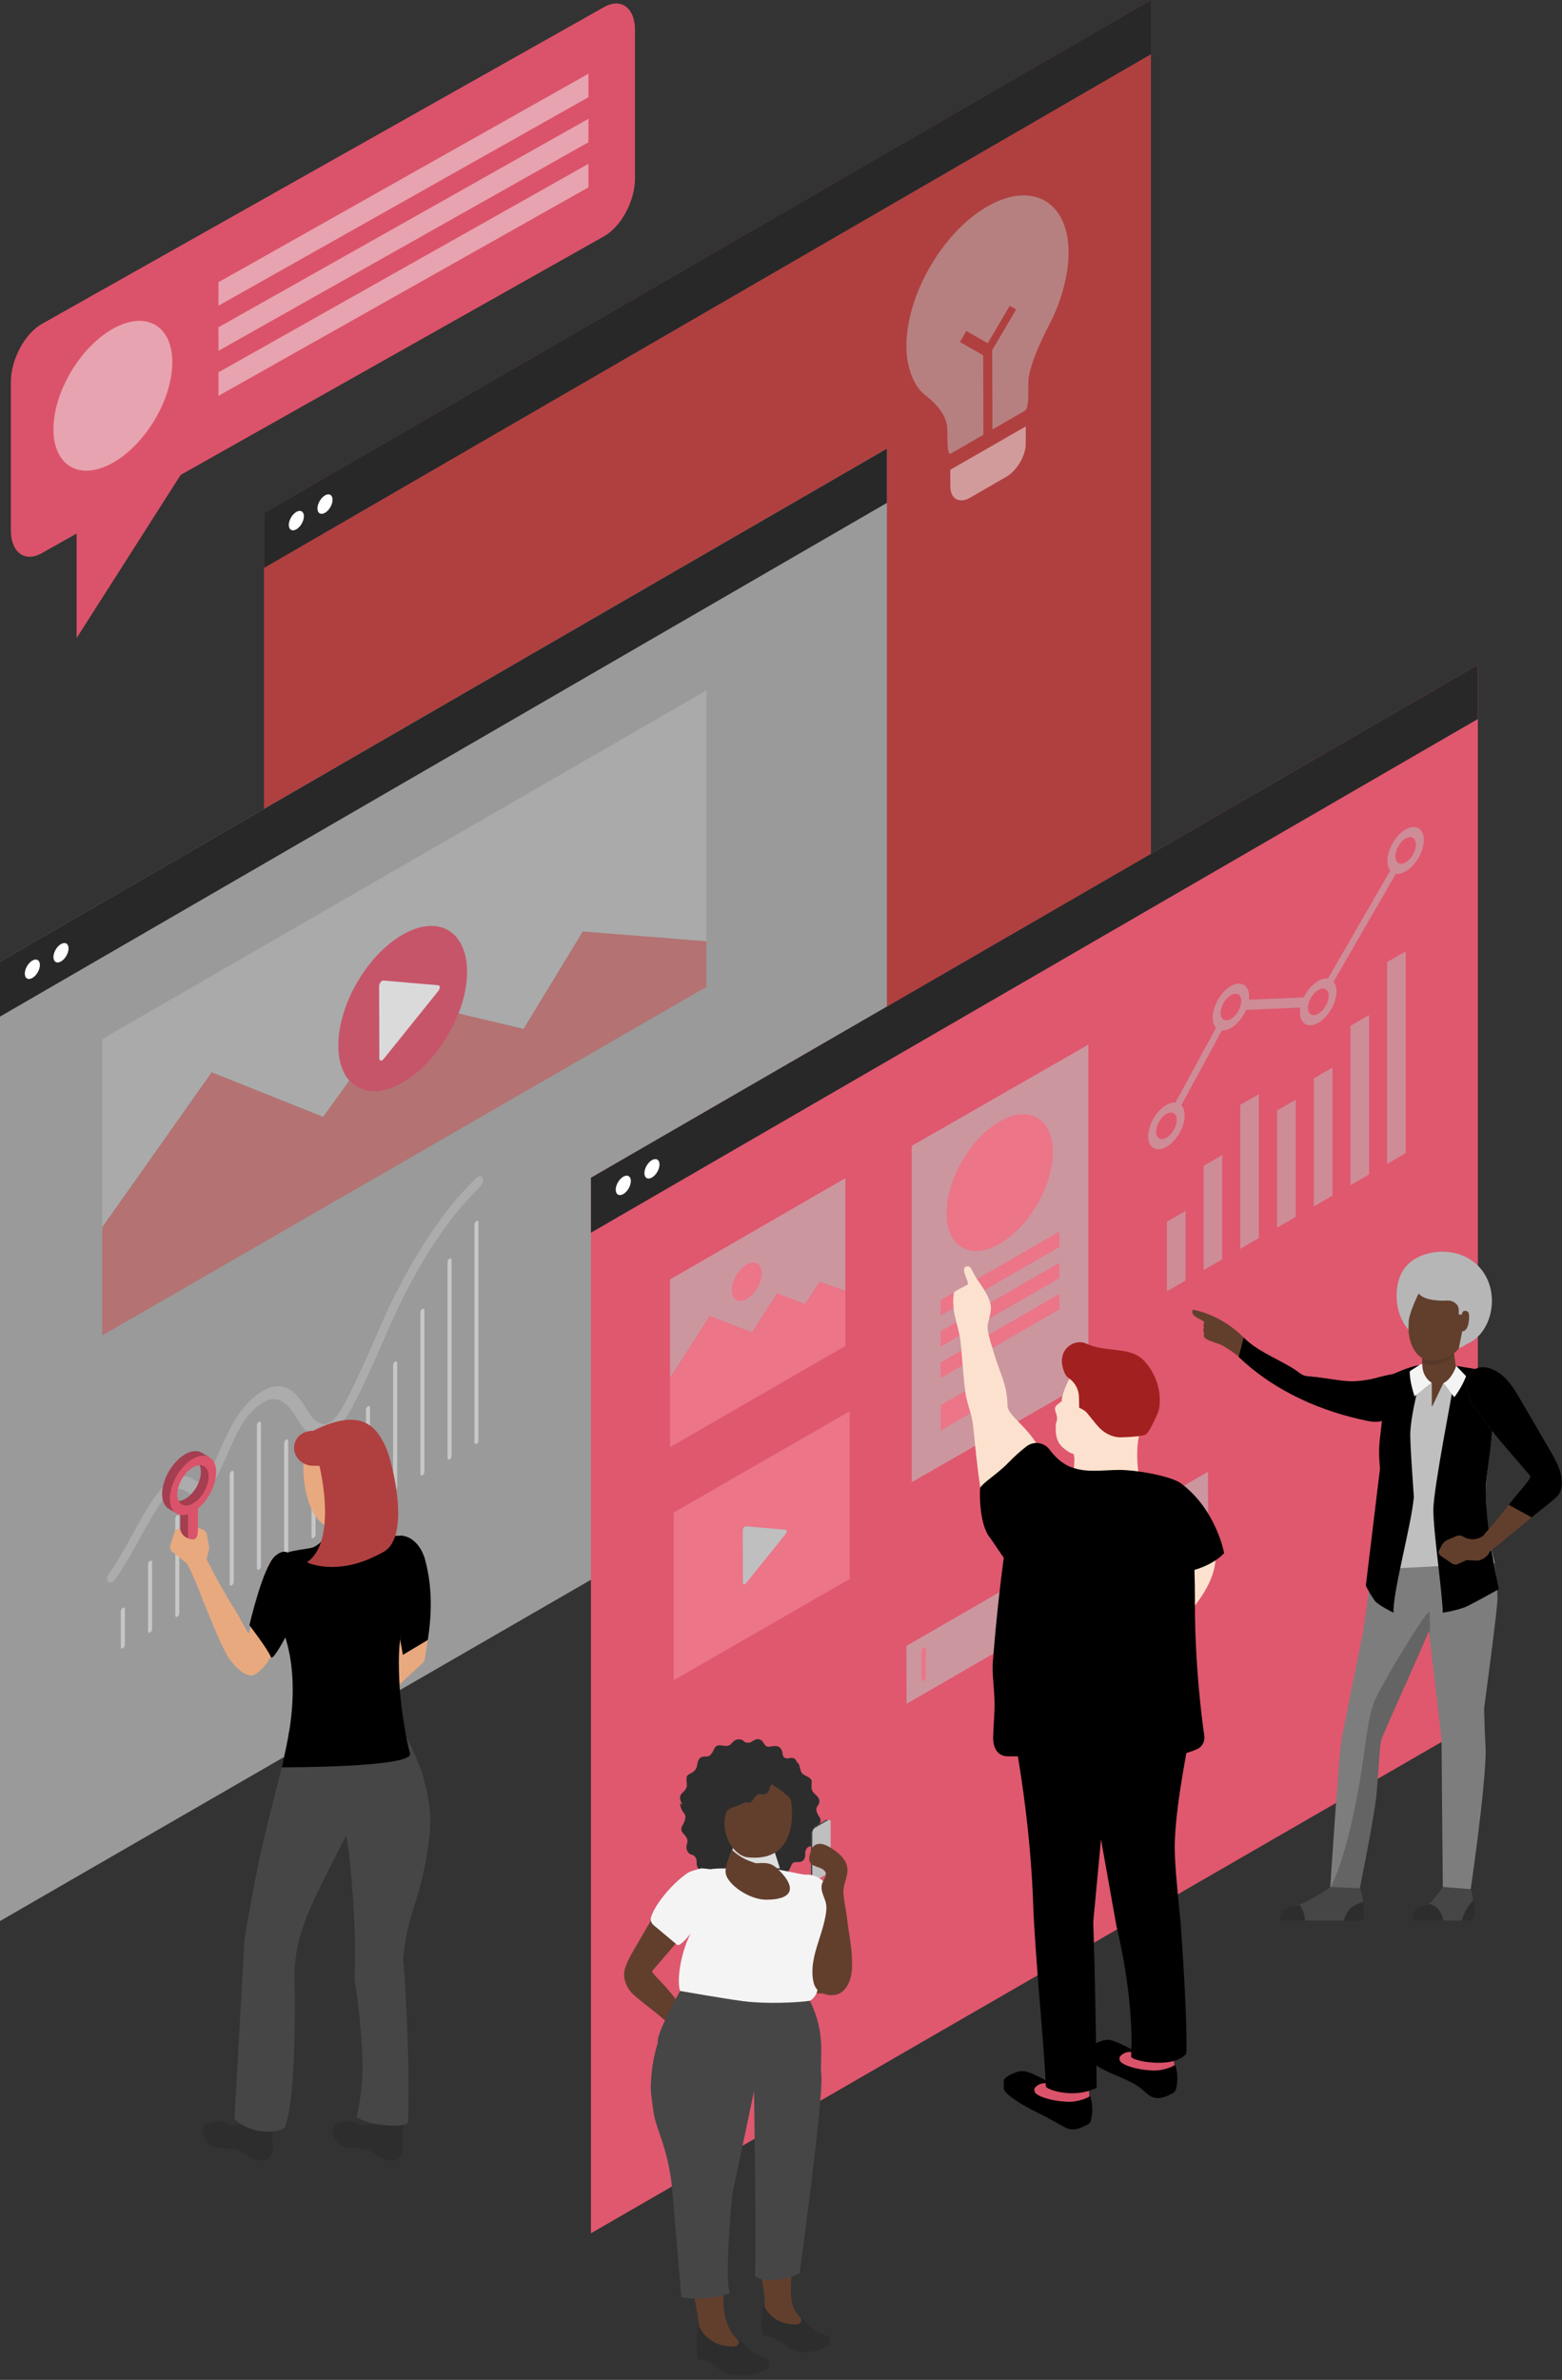
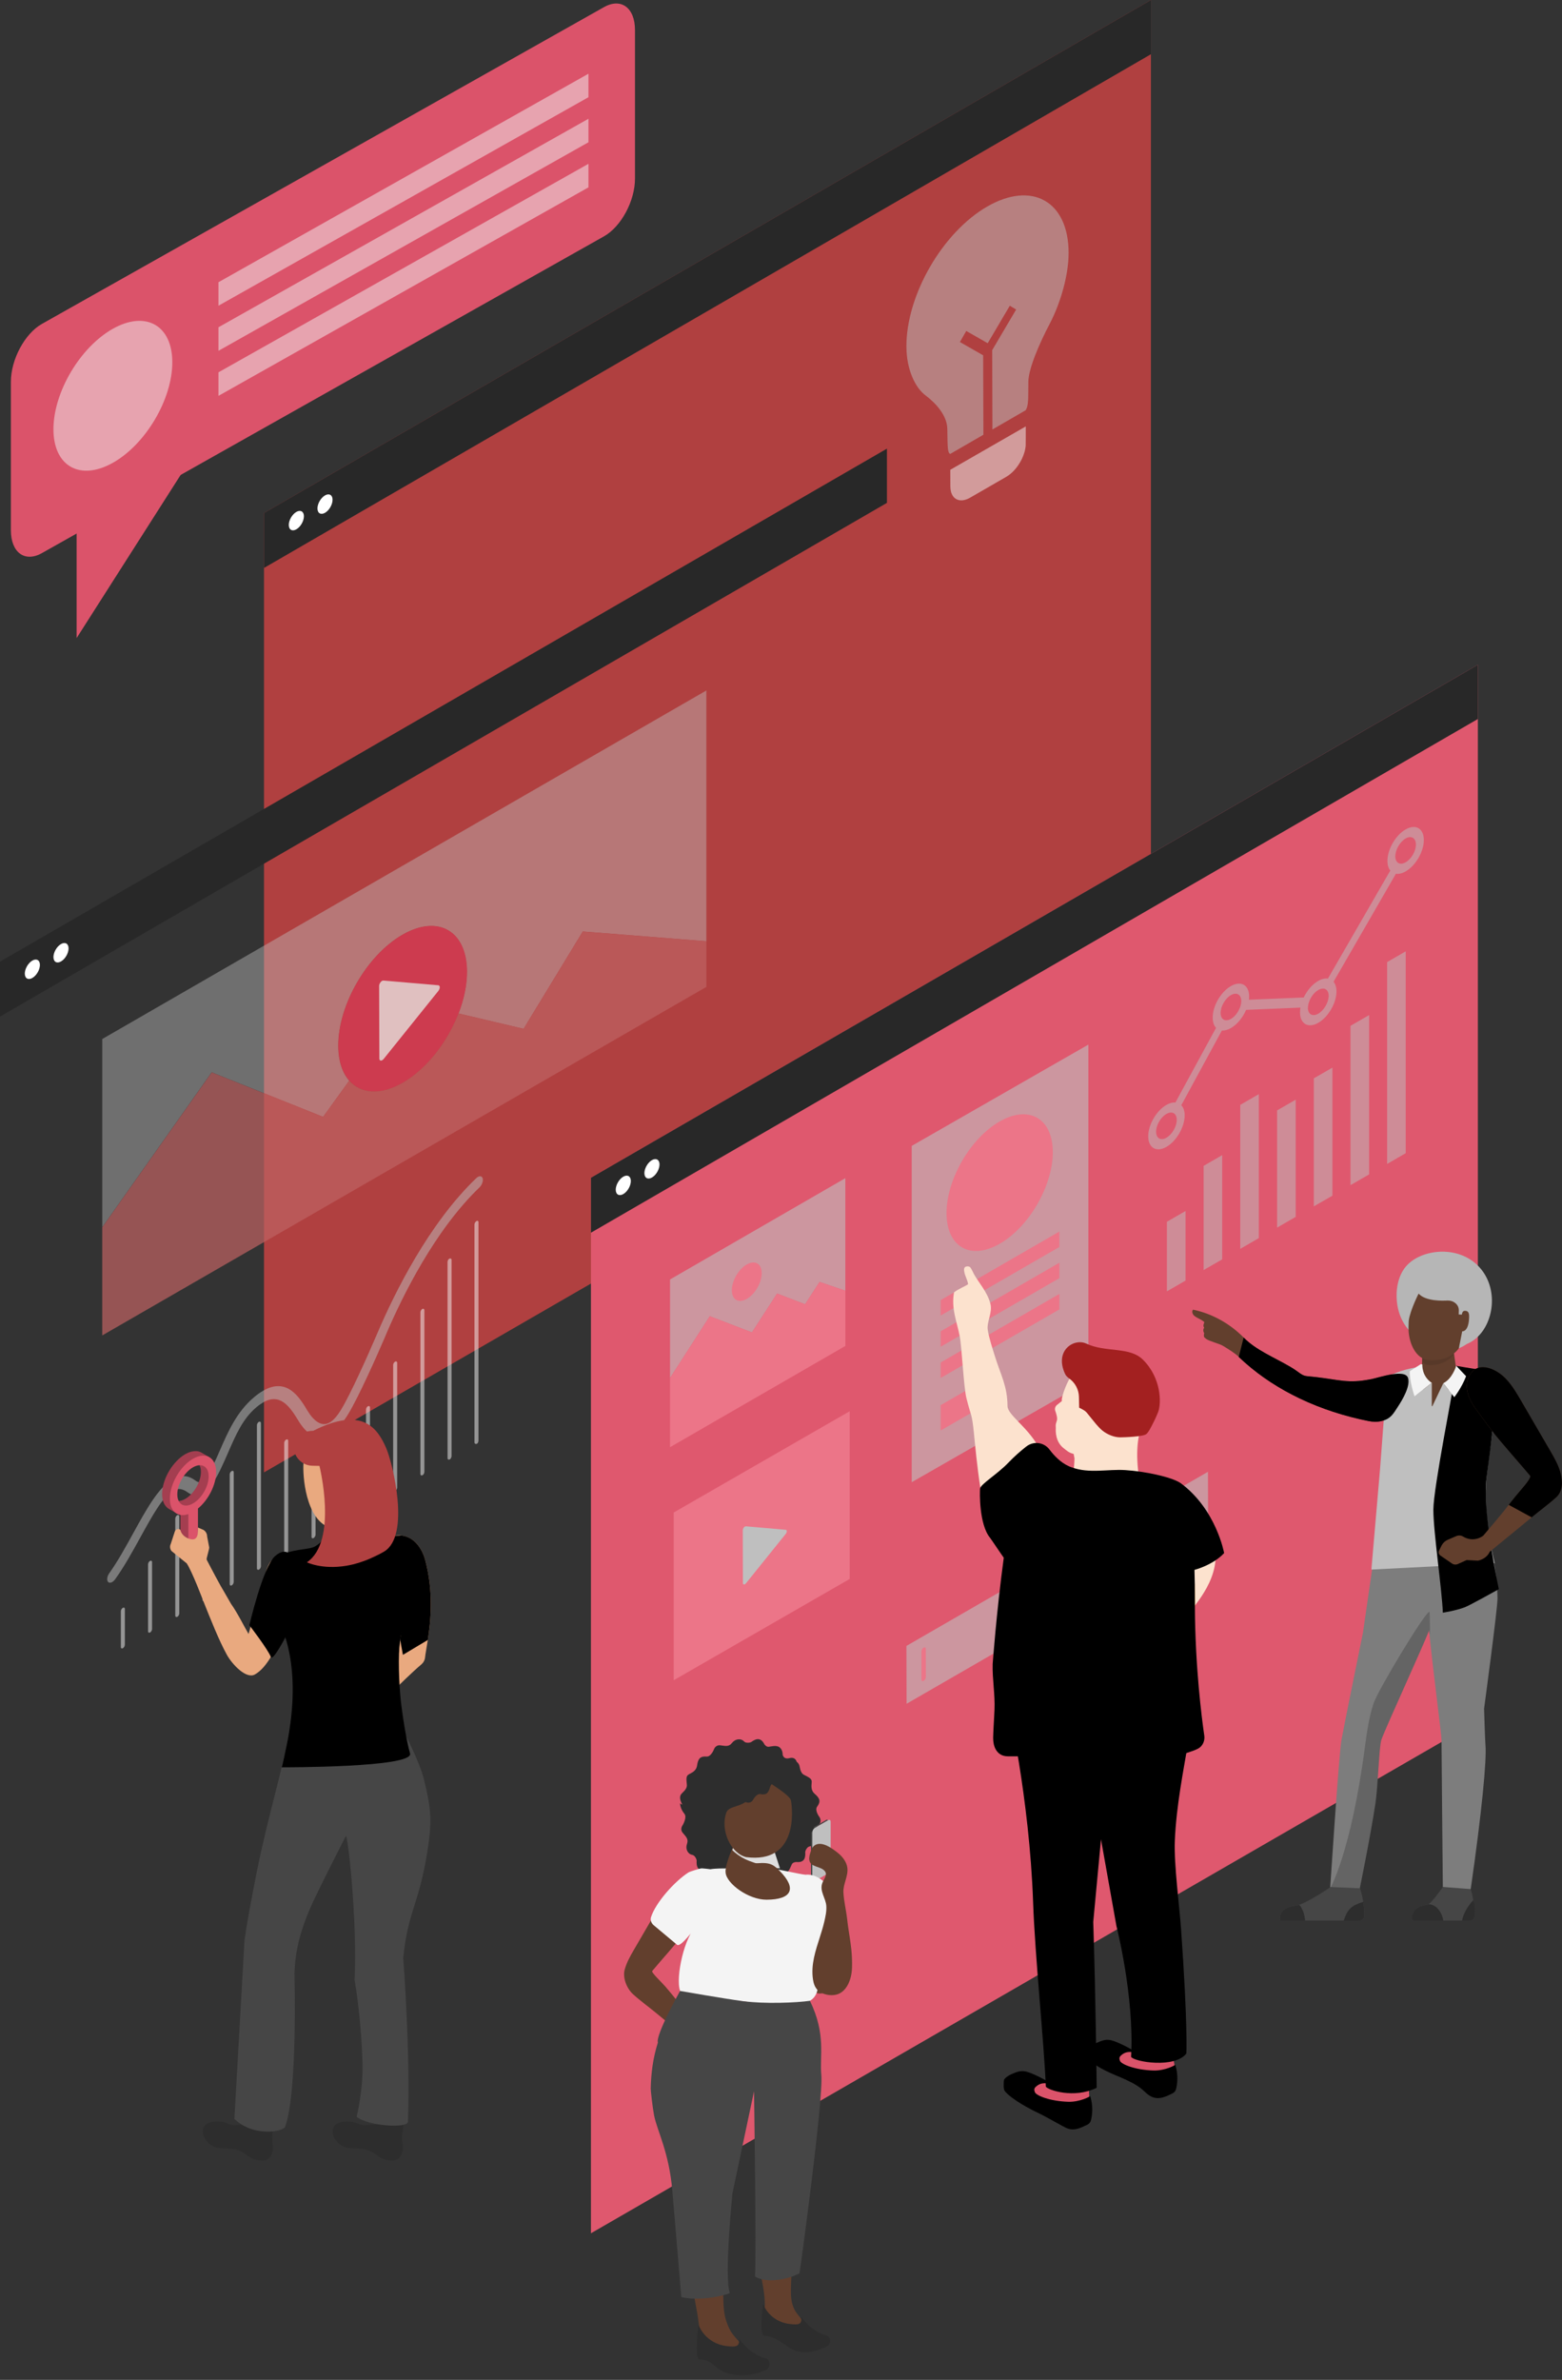
<svg xmlns="http://www.w3.org/2000/svg" version="1.1" id="Layer_1" x="0px" y="0px" viewBox="0 0 347.19 528.81" style="enable-background:new 0 0 347.19 528.81;" xml:space="preserve">
  <rect x="0" y="0" width="347.19" height="528.81" fill="#333333" stroke="none" />
  <style type="text/css">
	.st0{fill:#DB536A;}
	.st1{opacity:0.5;fill:#F4F4F4;enable-background:new    ;}
	.st2{fill:#B04040;}
	.st3{fill:#282828;}
	.st4{fill:#FFFFFF;}
	.st5{opacity:0.51;}
	.st6{fill:#F4F4F4;}
	.st7{fill:#BFBFBF;}
	.st8{fill:#9A9A9A;}
	.st9{opacity:0.71;}
	.st10{opacity:0.6;}
	.st11{fill:#D93954;}
	.st12{fill:#BE6161;}
	.st13{fill:#DF586E;}
	.st14{opacity:0.6;fill:#BFBFBF;enable-background:new    ;}
	.st15{fill:#EC7588;}
	.st16{fill:#623F2D;}
	.st17{fill:#464646;}
	.st18{fill:#2D2D2D;}
	.st19{fill:#7D7D7D;}
	.st20{opacity:0.2;enable-background:new    ;}
	.st21{fill:#B6B6B6;}
	.st22{opacity:0.1;enable-background:new    ;}
	.st23{fill:#A43E50;}
	.st24{fill:#DEDEDE;}
	.st25{fill:#E9A97F;}
	.st26{fill:#FCE2CE;}
	.st27{fill:#EB8C00;}
	.st28{fill:#A32020;}
</style>
  <g id="XMLID_799_">
    <path id="XMLID_810_" class="st0" d="M134.24,52.52L9.32,122.9c-3.81,2.15-6.9-0.13-6.9-5.09V84.84c0-4.96,3.09-10.73,6.9-12.87   L134.24,1.59c3.81-2.15,6.9,0.13,6.9,5.09v32.98C141.16,44.61,138.07,50.37,134.24,52.52z" />
    <g id="XMLID_805_">
      <polygon id="XMLID_809_" class="st1" points="130.8,21.6 48.56,67.93 48.56,62.71 130.8,16.38   " />
      <polygon id="XMLID_808_" class="st1" points="130.8,31.61 48.56,77.95 48.56,72.72 130.8,26.39   " />
      <polygon id="XMLID_807_" class="st1" points="130.8,41.63 48.56,87.96 48.56,82.73 130.8,36.4   " />
      <path id="XMLID_806_" class="st1" d="M11.88,95.38c0-8.23,5.92-18.23,13.21-22.33s13.21-0.78,13.21,7.45s-5.92,18.23-13.21,22.33    C17.8,106.94,11.88,103.61,11.88,95.38z" />
    </g>
    <polygon id="XMLID_803_" class="st0" points="17.03,113.21 17.03,141.78 45.47,97.19  " />
  </g>
  <g>
    <g>
      <g>
        <g>
          <polygon class="st2" points="58.68,113.99 58.68,327.17 255.82,213.34 255.82,0     " />
        </g>
      </g>
      <g>
        <polygon class="st3" points="58.68,113.99 255.82,0 255.82,12.05 58.68,126.2    " />
        <g>
          <path class="st4" d="M65.87,113.75c0.92-0.53,1.68-0.1,1.68,0.96c0,1.07-0.74,2.36-1.67,2.9s-1.68,0.11-1.69-0.96      C64.19,115.59,64.94,114.29,65.87,113.75z" />
        </g>
        <path class="st4" d="M72.24,110.08c0.92-0.53,1.68-0.1,1.68,0.96c0,1.07-0.74,2.36-1.67,2.9s-1.68,0.11-1.69-0.96     C70.56,111.92,71.31,110.61,72.24,110.08z" />
      </g>
    </g>
    <g class="st5">
      <path class="st6" d="M211.22,104.39l0.02,3.72c0,0.21,0.02,0.43,0.04,0.62c0.05,0.36,0.12,0.68,0.25,0.96    c0.14,0.37,0.36,0.69,0.62,0.93c0.8,0.73,2.05,0.78,3.45-0.02l8.08-4.66c1.41-0.82,2.65-2.31,3.45-3.95    c0.25-0.53,0.46-1.09,0.62-1.64c0.11-0.41,0.18-0.82,0.23-1.23C228,99,228,96.81,228,94.75L211.22,104.39z" />
      <path class="st7" d="M219.44,45.89c-9.96,5.75-18,19.68-17.97,31.1c0.02,5.05,1.9,9.11,4.25,10.87c2.33,1.74,4.77,4.47,4.84,7.37    c0.09,3.45-0.05,5.32,0.64,5.64l7.38-4.27l-0.05-17.65L213.36,76l1.41-2.46l4.77,2.72l4.91-8.33l1.41,0.85l-5.32,9.02l0.05,17.63    l7.38-4.27c0.71-1.12,0.55-2.83,0.6-6.37c0.07-2.97,2.46-8.49,4.79-12.92c2.31-4.43,4.18-10.66,4.16-15.73    C237.5,44.75,229.41,40.15,219.44,45.89z" />
    </g>
  </g>
  <g>
    <g>
      <g>
        <g>
-           <polygon class="st8" points="0,213.68 0,426.86 197.14,313.04 197.14,99.69     " />
-         </g>
+           </g>
      </g>
      <g>
        <polygon class="st3" points="0,213.68 197.14,99.69 197.14,111.74 0,225.89    " />
        <g>
          <path class="st4" d="M7.19,213.44c0.92-0.53,1.68-0.1,1.68,0.96c0,1.07-0.74,2.36-1.67,2.9s-1.68,0.11-1.69-0.96      C5.51,215.28,6.26,213.98,7.19,213.44z" />
        </g>
        <path class="st4" d="M13.56,209.77c0.92-0.53,1.68-0.1,1.68,0.96c0,1.07-0.74,2.36-1.67,2.9s-1.68,0.11-1.69-0.96     C11.88,211.61,12.63,210.3,13.56,209.77z" />
      </g>
      <g class="st9">
        <g class="st10">
          <path class="st7" d="M157.01,153.42v55.73l-27.47-2.17l-13.16,21.63l-14.48-3.42c1.21-3.12,1.89-6.32,1.88-9.31      c-0.02-9.07-6.45-12.73-14.35-8.17c-7.9,4.57-14.28,15.62-14.25,24.68c0.01,3.38,0.91,6.01,2.44,7.74l-5.8,8.05l-24.77-9.91      l-24.33,34.44v24.03l134.28-77.45L22.73,296.73v-65.86L157.01,153.42z" />
        </g>
        <path class="st11" d="M89.46,207.71c7.9-4.55,14.31-0.89,14.35,8.17c0.01,2.99-0.68,6.19-1.88,9.31     c-2.46,6.34-7.07,12.32-12.36,15.37c-4.95,2.86-9.33,2.48-11.91-0.44c-1.53-1.73-2.42-4.37-2.44-7.74     C75.17,223.31,81.56,212.26,89.46,207.71z" />
        <g>
          <path class="st12" d="M47.06,238.27l24.77,9.91l5.8-8.05c2.58,2.92,6.96,3.3,11.91,0.44c5.3-3.06,9.91-9.03,12.36-15.37      l14.48,3.42l13.16-21.63l27.47,2.17v10.13L22.73,296.73V272.7L47.06,238.27z" />
        </g>
        <g>
          <path class="st6" d="M84.91,217.96c0.11-0.06,0.21-0.09,0.32-0.08l12.2,1.05c0.42,0.04,0.42,0.73,0,1.26L85.28,235.3      c-0.11,0.13-0.21,0.22-0.32,0.28c-0.33,0.19-0.64,0.06-0.64-0.36l-0.05-16.17C84.28,218.63,84.58,218.15,84.91,217.96z" />
        </g>
      </g>
    </g>
    <g class="st5">
      <path class="st7" d="M107.27,261.79c-0.16-0.45-0.59-0.54-1.06-0.27c-0.12,0.07-0.24,0.16-0.35,0.27    c-10.61,10.16-18.18,25.58-21.9,34.26c-0.09,0.21-0.17,0.41-0.26,0.61c-0.07,0.17-0.15,0.34-0.23,0.53    c-1.7,3.98-5.55,12.57-7.59,15.93c-0.91,1.51-1.76,2.48-2.59,2.96c-0.14,0.08-0.29,0.15-0.43,0.21c-1.5,0.56-3.09-0.45-4.57-2.92    c-1.72-2.85-4.47-7.42-9.81-4.34c-0.64,0.37-1.33,0.85-2.05,1.47c-3.83,3.24-5.75,7.63-7.6,11.88c-0.52,1.2-1.06,2.43-1.63,3.61    s-1.42,2.8-2.17,3.27c-0.56,0.32-1.23,0.01-1.68-0.33c-1.57-1.16-3.17-1.26-5.01-0.22c-3.14,1.82-5.86,6.76-8.72,11.96    c-1.7,3.08-3.45,6.27-5.33,8.9c-0.5,0.7-0.61,1.57-0.26,1.94c0.22,0.23,0.56,0.22,0.91,0.02c0.22-0.13,0.45-0.34,0.65-0.61    c2.07-2.88,3.9-6.22,5.67-9.43c2.54-4.61,4.95-8.97,7.18-10.26c1.06-0.59,2.12-0.47,3.25,0.36c1.11,0.82,2.21,0.89,3.46,0.17    c1.64-1,2.86-3.19,3.84-5.21c0.62-1.27,1.17-2.55,1.72-3.8c1.76-4.04,3.28-7.53,6.26-10.04c0.53-0.45,1.03-0.8,1.5-1.08    c3.68-2.13,5.83,0.68,7.86,4.06c1.85,3.06,3.92,4.19,6.18,3.35c0.28-0.1,0.55-0.23,0.83-0.39c1.39-0.8,2.76-2.31,4.1-4.51    c2.23-3.68,6.22-12.58,7.99-16.74c0.06-0.14,0.12-0.28,0.18-0.42c0.1-0.24,0.2-0.48,0.31-0.73c3.57-8.33,10.76-22.93,20.68-32.43    C107.15,263.26,107.47,262.35,107.27,261.79z" />
      <g>
        <g>
          <path class="st6" d="M45.45,342.42c-0.25,0.14-0.43,0.49-0.43,0.77v12.3c0,0.28,0.22,0.4,0.46,0.25      c0.24-0.14,0.43-0.49,0.43-0.77v-12.3C45.91,342.39,45.69,342.28,45.45,342.42z" />
          <path class="st6" d="M81.76,312.48c-0.24,0.14-0.41,0.49-0.41,0.77v21.27c0,0.28,0.23,0.4,0.48,0.25      c0.25-0.14,0.41-0.49,0.41-0.77v-21.27C82.23,312.45,82,312.34,81.76,312.48z" />
          <path class="st6" d="M39.37,336.69c-0.24,0.14-0.41,0.49-0.41,0.77v21.53c0,0.28,0.23,0.4,0.48,0.25      c0.25-0.14,0.41-0.49,0.41-0.77v-21.53C39.84,336.67,39.61,336.55,39.37,336.69z" />
          <path class="st6" d="M87.8,302.57c-0.25,0.14-0.41,0.49-0.41,0.77v27.68c0,0.28,0.24,0.4,0.49,0.25      c0.24-0.14,0.41-0.49,0.4-0.77v-27.68C88.28,302.55,88.04,302.43,87.8,302.57z" />
          <path class="st6" d="M75.72,322.89c-0.25,0.14-0.42,0.49-0.42,0.77v14.35c0,0.28,0.22,0.4,0.47,0.25      c0.24-0.14,0.42-0.49,0.42-0.77v-14.35C76.19,322.86,75.97,322.75,75.72,322.89z" />
          <path class="st6" d="M93.83,290.88c-0.24,0.14-0.39,0.49-0.39,0.77v35.88c0,0.28,0.25,0.4,0.5,0.25      c0.25-0.14,0.39-0.49,0.39-0.77v-35.88C94.32,290.85,94.08,290.73,93.83,290.88z" />
          <path class="st6" d="M69.68,332.02c-0.24,0.14-0.43,0.49-0.43,0.77v8.71c0,0.28,0.21,0.4,0.46,0.25      c0.25-0.14,0.43-0.49,0.43-0.77v-8.71C70.14,332,69.93,331.88,69.68,332.02z" />
          <path class="st6" d="M99.86,279.69c-0.25,0.14-0.38,0.48-0.38,0.77v43.56c0,0.28,0.26,0.4,0.51,0.25      c0.24-0.14,0.38-0.49,0.38-0.77v-43.56C100.37,279.66,100.11,279.55,99.86,279.69z" />
          <path class="st6" d="M63.58,319.89c-0.24,0.14-0.41,0.49-0.41,0.77v24.35c0,0.28,0.24,0.4,0.48,0.25      c0.25-0.14,0.41-0.49,0.41-0.77v-24.35C64.06,319.86,63.83,319.75,63.58,319.89z" />
          <path class="st6" d="M57.51,315.95c-0.25,0.14-0.4,0.49-0.4,0.77v31.78c0,0.28,0.24,0.4,0.49,0.25c0.24-0.14,0.4-0.49,0.4-0.77      v-31.77C58,315.93,57.75,315.81,57.51,315.95z" />
          <path class="st6" d="M51.47,326.88c-0.24,0.14-0.41,0.49-0.41,0.77V352c0,0.28,0.24,0.4,0.48,0.25      c0.25-0.14,0.41-0.49,0.41-0.77v-24.35C51.95,326.85,51.72,326.74,51.47,326.88z" />
          <path class="st6" d="M27.29,357.27c-0.24,0.14-0.43,0.48-0.43,0.77v7.94c0,0.28,0.21,0.4,0.46,0.25      c0.25-0.14,0.43-0.49,0.43-0.77v-7.94C27.75,357.24,27.54,357.13,27.29,357.27z" />
          <path class="st6" d="M33.33,346.85c-0.25,0.14-0.42,0.48-0.42,0.77v14.86c0,0.28,0.22,0.4,0.47,0.25      c0.24-0.14,0.42-0.49,0.42-0.77v-14.85C33.8,346.82,33.58,346.71,33.33,346.85z" />
          <path class="st6" d="M105.9,271.33c-0.24,0.14-0.45,0.49-0.44,0.77v48.43c0,0.28,0.34,0.4,0.58,0.25      c0.25-0.14,0.31-0.49,0.31-0.77v-48.43C106.35,271.3,106.15,271.18,105.9,271.33z" />
        </g>
      </g>
    </g>
  </g>
  <g>
    <g>
      <g>
        <g>
          <polygon class="st13" points="328.49,147.71 131.35,261.7 131.35,496.24 328.49,382.41     " />
        </g>
      </g>
      <g>
        <polygon class="st3" points="131.35,261.7 328.49,147.71 328.49,159.76 131.35,273.91    " />
        <g>
          <path class="st4" d="M138.54,261.46c0.92-0.53,1.68-0.1,1.68,0.96c0,1.07-0.74,2.36-1.67,2.9c-0.93,0.54-1.68,0.11-1.69-0.96      C136.86,263.3,137.61,262,138.54,261.46z" />
        </g>
        <path class="st4" d="M144.91,257.78c0.92-0.53,1.68-0.1,1.68,0.96c0,1.07-0.74,2.36-1.67,2.9c-0.93,0.54-1.68,0.11-1.69-0.96     C143.23,259.62,143.98,258.32,144.91,257.78z" />
      </g>
    </g>
    <g>
      <g>
        <polygon class="st14" points="148.93,284.3 187.9,261.79 187.9,286.81 182.17,284.85 178.95,289.82 172.73,287.43 167.14,296.07      157.77,292.47 148.93,306.21    " />
        <g>
          <path class="st15" d="M165.97,280.98c1.84-1.06,3.33-0.21,3.34,1.9c0.01,2.11-1.47,4.67-3.31,5.73      c-1.83,1.06-3.32,0.21-3.33-1.9C162.66,284.6,164.14,282.03,165.97,280.98z" />
        </g>
        <g>
          <polygon class="st15" points="157.77,292.47 167.14,296.07 172.73,287.43 178.95,289.82 182.17,284.85 187.9,286.81       187.9,299.07 148.93,321.57 148.93,306.21     " />
        </g>
      </g>
      <g>
        <polygon class="st15" points="149.75,336.08 188.86,313.58 188.86,350.85 149.75,373.35    " />
        <g>
          <path class="st7" d="M165.56,339.21c0.08-0.04,0.16-0.07,0.23-0.06l8.86,0.77c0.31,0.02,0.31,0.53,0,0.91l-8.83,10.97      c-0.08,0.09-0.15,0.16-0.23,0.21c-0.24,0.14-0.46,0.04-0.46-0.26l-0.03-11.74C165.11,339.7,165.32,339.35,165.56,339.21z" />
        </g>
      </g>
      <g>
        <polygon class="st14" points="202.65,254.62 241.92,232.11 241.92,306.85 202.65,329.35    " />
        <g>
          <g>
            <polygon class="st15" points="218.74,306.67 218.74,312.3 209.08,317.86 209.08,312.23      " />
          </g>
          <g>
            <polygon class="st15" points="235.47,280.58 235.47,284.01 209.08,299.25 209.08,295.82      " />
          </g>
          <g>
            <polygon class="st15" points="235.47,287.51 235.47,290.95 209.08,306.19 209.08,302.75      " />
          </g>
          <g>
            <polygon class="st15" points="235.47,273.65 235.47,277.08 209.08,292.32 209.08,288.89      " />
          </g>
          <g>
            <path class="st15" d="M222.16,249.21c6.52-3.76,11.82-0.74,11.85,6.76c0.02,7.49-5.25,16.62-11.77,20.38       c-6.52,3.77-11.83,0.74-11.85-6.75C210.36,262.11,215.64,252.98,222.16,249.21z" />
          </g>
        </g>
      </g>
    </g>
    <g class="st5">
      <g>
        <polygon class="st7" points="312.45,211.39 312.45,256.24 308.32,258.63 308.32,213.78    " />
      </g>
      <path class="st7" d="M312.42,184.31c-2.23,1.29-4.04,4.42-4.03,7c0,0.91,0.23,1.65,0.64,2.12l-13.87,24.02    c-0.62-0.12-1.38,0.07-2.17,0.52c-1.31,0.76-2.48,2.14-3.2,3.67l-12.19,0.5c0.03-0.24,0.05-0.48,0.05-0.72    c-0.01-2.56-1.83-3.6-4.07-2.3c-2.23,1.29-4.04,4.42-4.03,6.98c0,1.02,0.27,1.79,0.75,2.28l-9.03,16.59    c-0.59-0.04-1.28,0.12-2.02,0.55c-2.23,1.29-4.04,4.42-4.03,6.98c0.01,2.58,1.83,3.61,4.06,2.33c2.24-1.29,4.05-4.43,4.04-7.01    c0-0.98-0.27-1.75-0.75-2.24l9.03-16.61c0.6,0.05,1.28-0.12,2.01-0.54c1.41-0.81,2.65-2.37,3.37-4.04l12.07-0.5    c-0.05,0.35-0.09,0.73-0.09,1.07c0.01,2.56,1.83,3.6,4.07,2.3c2.23-1.29,4.04-4.42,4.03-6.98c0-0.93-0.24-1.64-0.64-2.14    l13.85-23.99c0.63,0.09,1.38-0.07,2.18-0.53c2.23-1.29,4.04-4.42,4.03-6.98C316.47,184.06,314.65,183.02,312.42,184.31z     M259.27,252.8c-1.26,0.73-2.29,0.14-2.3-1.33c0-1.45,1.02-3.22,2.28-3.95c0.28-0.16,0.54-0.26,0.79-0.29    c0.57-0.09,1.04,0.12,1.3,0.61c0.14,0.26,0.22,0.58,0.22,0.98C261.57,250.29,260.53,252.07,259.27,252.8z M275.35,224.45    c-0.41,0.82-1.04,1.55-1.75,1.96c-0.27,0.15-0.52,0.25-0.76,0.27c-0.57,0.11-1.04-0.11-1.31-0.59c-0.14-0.26-0.22-0.6-0.22-1.02    c0-1.45,1.02-3.22,2.28-3.95c1.2-0.69,2.18-0.21,2.3,1.07l0.02,0.23C275.9,223.08,275.7,223.79,275.35,224.45z M293.02,225.24    c-1.26,0.73-2.31,0.15-2.31-1.3l0.02-0.12c0.01-0.73,0.3-1.55,0.74-2.26c0.41-0.67,0.95-1.24,1.55-1.58    c0.3-0.17,0.6-0.27,0.89-0.31c0.55-0.07,1,0.21,1.24,0.7c0.11,0.24,0.18,0.55,0.18,0.92    C295.31,222.74,294.29,224.51,293.02,225.24z M312.44,191.6c-0.32,0.18-0.62,0.28-0.88,0.31c-0.55,0.05-1.01-0.2-1.24-0.72    c-0.11-0.24-0.18-0.55-0.18-0.9c0-1.45,1.02-3.24,2.28-3.97c1.26-0.73,2.29-0.12,2.3,1.33    C314.73,189.1,313.71,190.87,312.44,191.6z" />
      <g>
        <polygon class="st7" points="271.66,256.67 271.66,279.83 267.53,282.21 267.53,259.06    " />
        <polygon class="st7" points="296.16,237.23 296.16,265.68 292.02,268.06 292.02,239.61    " />
        <g>
          <polygon class="st7" points="304.32,225.55 304.32,260.95 300.18,263.34 300.18,227.94     " />
        </g>
        <g>
          <polygon class="st7" points="288,244.35 288,270.39 283.86,272.78 283.86,246.74     " />
        </g>
        <polygon class="st7" points="263.51,269.09 263.51,284.55 259.37,286.94 259.37,271.48    " />
        <polygon class="st7" points="279.8,243.12 279.8,275.11 275.67,277.5 275.67,245.51    " />
      </g>
    </g>
    <g>
      <polygon class="st14" points="201.47,365.73 268.5,327.03 268.54,339.88 201.51,378.58   " />
      <path class="st15" d="M266.23,337.68l-1.43-0.82c0.77-1.82,0.63-3.59-0.43-4.19c-0.6-0.34-1.39-0.23-2.19,0.22    c-0.79,0.46-1.58,1.26-2.18,2.3c-1.21,2.09-1.2,4.33,0.01,5.02c0.6,0.34,1.4,0.23,2.19-0.22c0.58-0.34,1.17-0.86,1.67-1.53    c0.37,0.2,1.38,0.78,1.43,0.81c0.13,0.07,0.29,0.05,0.46-0.05c0.17-0.1,0.33-0.27,0.46-0.49    C266.49,338.3,266.49,337.83,266.23,337.68z M263.71,337.3c-0.41,0.72-0.96,1.27-1.51,1.59c-0.55,0.32-1.09,0.39-1.51,0.15    c-0.83-0.48-0.84-2.02-0.01-3.46c0.41-0.72,0.96-1.28,1.51-1.59c0.55-0.32,1.09-0.39,1.51-0.15    C264.54,334.32,264.54,335.86,263.71,337.3z" />
      <path class="st15" d="M205.78,366.39c0-0.31-0.21-0.43-0.48-0.28c-0.27,0.15-0.49,0.53-0.49,0.83v6.26c0,0.31,0.24,0.43,0.51,0.27    c0.27-0.15,0.48-0.52,0.48-0.83L205.78,366.39z" />
    </g>
  </g>
  <g>
    <path class="st16" d="M302.76,306.78c-4.11,0.51-6.26-0.47-12.3-1c-1.17-0.1-1.7-0.93-3.64-2.06c-3.94-2.29-7.63-3.72-10.39-6.52   c-3.03-3.07-7.01-5.32-11.25-6.19c-0.37,0.4-0.1,1.09,0.34,1.42c0.58,0.45,1.3,0.68,1.89,1.11c0.46,0.33,0.23,0.25,0.13,0.7   c-0.08,0.35-0.08,0.47,0.12,0.79c-0.27,0.3-0.25,0.85,0,1.17c0.04,0.05-0.14,0.38-0.04,0.81c0.03,0.14,0.24,0.3,0.35,0.39   c0.48,0.43,1.31,0.63,1.91,0.87c0.68,0.27,1.4,0.43,2.03,0.82c1.14,0.71,2.47,1.49,3.45,2.42c3.51,3.36,7.52,6.14,11.83,8.37   c0.55,0.29,1.1,0.56,1.66,0.83c4.87,2.33,10.09,4,15.38,5.05c0.94,0.19,1.91,0.22,2.84,0c2.1-0.48,2.68-1.7,3.64-3.16   c1.2-1.83,2.78-4.61,2.29-6.38c-0.59-2.18-6.51-0.11-8.17,0.22C304.13,306.58,303.44,306.69,302.76,306.78z" />
    <g>
      <g>
        <path class="st0" d="M337.17,342.29" />
        <g>
          <g>
            <path class="st17" d="M320.71,419.3c0,0-2.66,3.82-3.4,3.92c-4.37,0.55-3.36,3.54-3.36,3.54s0.84,0,4.94,0       c3.17,0,5.27,0.01,7.92,0c0.51,0,0.94-0.5,0.95-1.01c0.08-3.3-0.95-6.17-0.95-6.17L320.71,419.3z" />
            <path class="st18" d="M324.99,426.76c0.59,0,1.2,0,1.83-0.01c0.51,0,0.94-0.5,0.95-1.01c0.06-2.32,0.01-2.47-0.29-3.52       C326.18,423.51,325.11,425.59,324.99,426.76z" />
            <path class="st18" d="M317.54,423.11c-0.09,0.06-0.17,0.1-0.23,0.11c-4.37,0.55-3.36,3.54-3.36,3.54s0.84,0,4.94,0       c0.36,0,1.59,0,1.92,0C320.73,425.98,319.92,423.26,317.54,423.11z" />
            <path class="st19" d="M331.26,344.02c-8.52,0.16-17.04,0.29-25.52-0.53l-2.8,19.34c0,0-4.17,20.48-4.76,23.73       c-0.59,3.26-2.52,33.01-2.52,33.01l6.53,0.28c0,0,2.44-11.87,3.54-19.21c0.56-3.73,0.8-12.69,1.31-14.08       c1.12-3.1,9.37-20.98,10.59-24.27c1.03,10.14,2.78,23.01,2.78,24.47c0,2.07,0.29,32.53,0.29,32.53l6.2,0.47       c2.47-17.11,3.59-28.86,3.27-32.11c-0.09-0.88-0.3-7.99-0.3-7.99s3.04-22.51,2.99-24.58       C332.77,349.7,331.91,346.06,331.26,344.02z" />
            <path class="st20" d="M305.35,378.38c-1.08,3.21-1.52,6.47-1.97,9.82c-3.08,23.41-7.71,31.38-7.71,31.38l6.53,0.28       c0,0,2.44-11.87,3.54-19.21c0.56-3.73,0.8-12.69,1.31-14.08c1.12-3.1,9.37-20.98,10.59-24.27c0.32,3.19,0.18-4.11,0.09-4.14       C316.92,357.86,306.31,375.54,305.35,378.38z" />
            <g>
              <path class="st7" d="M333.44,306.17c0,0-12.51-5.67-24.08-0.76l-1.7,8.91l-0.9,11.96l-1.94,22.48l27.41-1.4        c0,0-2.33-9.02-1.94-17.45C330.44,326.47,333.44,306.17,333.44,306.17z" />
-               <path d="M313.47,318.26c0.29-4.9,1.82-9.44,2.53-14.26c0-0.03,0.79-0.83,0.8-0.86c-2.86,0.3-4.38,1.04-7.45,2.27l-2.14,10.01        c0,0-0.36,3.1-0.53,4.57c-0.34,3.05,0.06,6.29,0.06,6.29l-3.15,26.01c0,0,0.29,0.92,1.94,3.34c0.7,1.02,4.21,2.72,4.21,2.72        c-0.16-4.81,3.94-19.24,4.52-25.72C314.28,332.63,313.35,320.35,313.47,318.26z" />
              <path d="M275.34,301.52c3.51,3.36,7.52,6.14,11.83,8.37c0.55,0.29,1.1,0.56,1.66,0.83c4.87,2.33,10.09,4,15.38,5.05        c0.94,0.19,1.91,0.22,2.84,0c2.1-0.48,2.68-1.7,3.64-3.16c1.2-1.83,2.78-4.61,2.29-6.38c-0.59-2.18-6.51-0.11-8.17,0.22        c-0.68,0.13-1.36,0.24-2.05,0.33c-4.11,0.51-6.26-0.47-12.3-1c-1.17-0.1-1.7-0.93-3.64-2.06c-3.94-2.29-7.63-3.72-10.39-6.52" />
              <path d="M332.91,304.87c0,0-3.51-0.37-9.22-1.38c0.07,0.28-0.08,0.99-0.13,1.31c-0.53,3.83-4.94,25.82-4.96,30.61        c-0.02,4.96,1.94,17.97,2.1,22.93c0,0,2.89-0.44,4.9-1.21c1.13-0.43,7.55-4.02,7.55-4.02s-3.25-14.79-2.87-23.22        c0.07-1.52,0.83-6.23,1.39-11.4C332.38,311.96,332.91,304.87,332.91,304.87z" />
            </g>
            <path class="st17" d="M295.77,419.3c0,0-5.73,3.9-7.65,4.1c-4.38,0.47-3.58,3.36-3.58,3.36s15.09,0.01,17.75,0       c0.51,0,0.94-0.5,0.95-1.01c0.08-3.3-0.95-6.17-0.95-6.17L295.77,419.3z" />
            <path class="st18" d="M301.31,423.25c-1.64,0.8-2.14,2.04-2.64,3.52c1.66,0,2.99,0,3.62-0.01c0.51,0,0.94-0.5,0.95-1.01       c0.03-1.14-0.08-2.22-0.23-3.16C302.43,422.76,301.86,422.98,301.31,423.25z" />
            <path class="st18" d="M289.27,423.91c-0.08-0.12-0.15-0.24-0.23-0.37c-0.01-0.01-0.01-0.01-0.01-0.01       c-0.03-0.03-0.17-0.17-0.28-0.28c-0.24,0.08-0.45,0.13-0.63,0.15c-4.38,0.47-3.58,3.36-3.58,3.36s2.45,0,5.55,0       c-0.06-0.69-0.18-1.36-0.44-2.07C289.67,424.75,289.32,424,289.27,423.91z" />
            <path class="st18" d="M289.66,424.69c0-0.01-0.01-0.03-0.02-0.06C289.65,424.65,289.65,424.67,289.66,424.69z" />
          </g>
        </g>
      </g>
      <g id="Head_26_">
        <path class="st21" d="M327.76,297.64c-0.56,0.43-1.15,0.76-1.75,1.01c-0.51,0.36-1.09,0.68-1.76,0.94l0.08-0.43     c-2.31,0.48-4.42,0.07-5.06-0.02c-2.73-0.38-9.05-3.56-8.84-11.71c0.03-0.94,0.21-3.82,2.07-6.02c3.29-3.88,11.65-4.89,16.27,0.1     C333.22,286.3,332.11,294.31,327.76,297.64z" />
        <g>
          <path class="st16" d="M316.26,297.25l-0.26,8.18c-0.06,2.02,0.59,7.01,2.6,7.07c2.02,0.06,5.01-6.31,5.07-8.33l-0.95-6.71      L316.26,297.25z" />
          <path class="st22" d="M316.26,297.25l-0.16,5.1c0.38,1,1.43,1.15,3.03,0.89c1.8-0.3,2.8-0.98,4.1-2.24l-0.5-3.54L316.26,297.25z      " />
        </g>
        <path class="st16" d="M326.55,292.58c-0.07,3.46-1.54,3.24-1.54,3.24l-0.75,3.78c-1.25,1.71-3.53,2.8-6.58,2.63     c-3.03-0.16-4.71-4.01-4.6-7.4l0.04-1.34c0.32-2.37,2.2-6.05,2.2-6.05c1.52,1.74,5.44,1.6,6.42,1.54l0.17,0.01     c1.31,0.02,2.37,0.98,2.34,2.16l-0.02,0.93l0.71,0.02c0,0,0.04-0.84,0.63-0.83C326.01,291.27,326.57,291.32,326.55,292.58z" />
        <path class="st6" d="M316.15,303.19l-0.32-0.09l-2.47,1.58c-0.12,2.14,1.05,5.58,1.05,5.58l3.83-2.99     C315.94,305.76,316.15,303.19,316.15,303.19z" />
        <path class="st6" d="M320.81,307.34l2.44,3.12c0,0,1.69-2.17,2.62-4.66l-2.19-2.31C323.69,303.5,322.79,306.42,320.81,307.34z" />
        <polygon class="st7" points="318.25,307.26 318.25,312.72 320.81,307.34 322.58,309.6 319.84,316.47 318.25,312.72      314.95,309.84    " />
      </g>
    </g>
    <path class="st16" d="M321.82,342.13l1.88-0.81c0.48-0.2,1.03-0.18,1.47,0.09c2.49,1.5,4.51-0.18,4.51-0.18s4.27-4.98,5.67-6.85   c0.75-1,2.09-2.63,2.9-3.56c0.92-1.05,2.11-2.57,1.85-2.9c-1.19-1.45-6.97-7.98-8.57-10.12c-1.48-1.98-2.37-3.16-3.86-5.24   c-1.2-1.67-2.14-4.25-1.33-6.3c1.65-4.17,6.05-2.33,8.35,0.07c1.5,1.56,2.57,3.47,3.66,5.34c2.12,3.64,4.24,7.28,6.36,10.92   c0.85,1.47,1.69,2.97,2.14,4.61c0.52,1.92,0.59,4.13-0.95,5.52c-1.75,1.58-3.64,2.93-5.45,4.44c-1.78,1.48-9.32,7.64-9.32,7.64   c-0.79,1.71-2.64,1.98-2.64,1.98l-2.5-0.13l-1.95,0.88c-0.43,0.19-0.92,0.15-1.31-0.12l-2.59-1.78c-0.35-0.24-0.47-0.71-0.28-1.09   l0.51-1.02C320.68,342.89,321.19,342.4,321.82,342.13z" />
    <path d="M335.35,334.38c0.75-1,2.09-2.63,2.9-3.56c0.92-1.05,2.11-2.57,1.85-2.9c-1.19-1.45-6.97-7.98-8.57-10.12   c-1.48-1.98-2.37-3.16-3.86-5.24c-1.2-1.67-2.14-4.25-1.33-6.3c1.65-4.17,6.05-2.33,8.35,0.07c1.5,1.56,2.57,3.47,3.66,5.34   c2.12,3.64,4.24,7.28,6.36,10.92c0.85,1.47,1.69,2.97,2.14,4.61c0.52,1.92,0.59,4.13-0.95,5.52c-1.75,1.58-3.64,2.93-5.45,4.44" />
  </g>
  <g>
    <g>
      <g>
        <path class="st23" d="M41.83,342.72v-6.27l-1.73-1v6.27c0,0.17,0.05,0.32,0.1,0.43c0.05,0.12,0.13,0.21,0.23,0.26l1.73,1     C41.97,343.3,41.83,343.06,41.83,342.72z" />
        <path class="st23" d="M46.46,328.8c0.1-0.72,0.11-1.56-0.19-2.2c-0.18-0.38-0.43-0.66-0.74-0.84l-1.89-0.96     c0.63,0.36,1.01,1.14,1.02,2.24c0,0.56-0.1,1.12-0.25,1.65c-0.17,0.6-0.43,1.18-0.73,1.72c-0.34,0.6-0.76,1.17-1.25,1.66     c-0.37,0.38-0.78,0.72-1.24,0.98c-0.4,0.23-0.84,0.41-1.3,0.46c-0.04,0-0.07,0.01-0.1,0.01c-0.4,0.03-0.72-0.07-1.07-0.23     c0.5,0.42,1.05,0.82,1.66,1.12c0.54,0.27,1.33,0.27,1.88,0.08c1.58-0.55,2.89-2.05,3.56-3.53     C46.09,330.35,46.36,329.53,46.46,328.8z" />
        <path class="st23" d="M46.54,323.79l-1.73-1c-0.01-0.01-0.02-0.01-0.03-0.02c-0.08-0.05-0.17-0.09-0.26-0.13     c-0.61-0.26-1.3-0.24-1.93-0.09c-0.04,0.01-0.07,0.01-0.11,0.02c-0.3,0.08-0.58,0.19-0.85,0.32c-0.16,0.07-0.31,0.15-0.47,0.24     c-0.68,0.39-1.28,0.89-1.83,1.45c-1.26,1.29-2.23,2.88-2.8,4.59c-0.02,0.06-0.04,0.12-0.06,0.18c-0.26,0.84-0.44,1.77-0.44,2.65     c0,0.4,0.04,0.78,0.11,1.12c0.21,1.03,0.72,1.76,1.41,2.16l1.73,1c0,0-1.06-3.33-0.59-5.11c0.56-2.11,1.95-4.23,3.4-5.86     C43.02,324.29,46.54,323.79,46.54,323.79z" />
        <path class="st0" d="M48.04,327.09c-0.01-3.26-2.32-4.58-5.16-2.94c-2.84,1.64-5.13,5.61-5.12,8.87c0.01,2.83,1.75,4.2,4.07,3.43     v6.27c0,0.69,0.5,0.97,1.11,0.62c0.6-0.34,1.07-1.19,1.06-1.87v-6.27C46.32,333.29,48.05,329.92,48.04,327.09z M42.91,334.06     c-1.93,1.11-3.49,0.22-3.5-1.99s1.55-4.91,3.47-6.02c1.93-1.11,3.49-0.22,3.5,1.99S44.84,332.95,42.91,334.06z" />
      </g>
      <path class="st24" d="M81.18,334.38c0,0-0.14,9.13,3.38,10.8l-14.65,1.3c0,0,4.64-3.15,3.01-10.54L81.18,334.38z" />
      <path class="st18" d="M89.69,472.19l-4.54-0.65c-1.31,0.75-1.96,0.42-4.06,0.68c-1.04,0.03-1.69-0.53-2.61-0.7    c-0.99-0.17-3.3-0.28-4.14,0.83c-1.33,1.77,0.77,4.39,2.5,4.8c1.34,0.32,2.75,0.16,4.1,0.4c1.13,0.2,2.07,0.78,2.99,1.45    c1.1,0.8,1.65,0.97,2.99,1.08c2.08,0.16,2.84-1.83,2.54-3.61C89.15,474.66,89.69,472.19,89.69,472.19z" />
      <path class="st18" d="M60.83,472.19l-4.54-0.65c-1.31,0.75-1.96,0.42-4.06,0.68c-1.04,0.03-1.69-0.53-2.61-0.7    c-0.99-0.17-3.3-0.28-4.14,0.83c-1.33,1.77,0.77,4.39,2.5,4.8c1.34,0.32,2.75,0.16,4.1,0.4c1.13,0.2,2.07,0.78,2.99,1.45    c1.1,0.8,1.65,0.97,2.99,1.08c2.08,0.16,2.84-1.83,2.54-3.61C60.3,474.66,60.83,472.19,60.83,472.19z" />
      <path class="st25" d="M67.46,325.06c-0.23,2.9,0.49,12.49,5.79,14.38c0,0,9.38-3.05,2.38-14.11c-0.63-1-2.51-3.74-5.01-3.45    C69.7,321.99,67.53,324.22,67.46,325.06z" />
      <path class="st17" d="M89.29,383.86c0,0,4,7.47,4.99,11.71c1.3,5.56,1.95,8.21,0.7,15.95c-1.95,11.96-4.25,12.96-5.36,23.53    c0,0,1.62,20.28,1.06,36.41c-0.05,1.51-8.81,1-11.41-1.11c0,0,1.49-5.95,1.3-12.02c-0.34-10.85-1.76-18.36-1.76-18.36    c0.65-13.13-1.53-32.83-1.95-31.99c-1.56,3.11-4.24,8.28-6.68,13.35c-3.34,6.96-4.56,11.8-4.73,17.25c0,0,0.74,26.68-2.13,34.13    c-1.44,1.32-7.6,1.72-11.22-1.9l2.23-39.46c0,0,0.36-3.47,2.78-15.58c2.5-12.52,6.17-24.11,7.14-31.07    C64.25,384.69,80.67,392.2,89.29,383.86z" />
      <path class="st25" d="M95.09,364.4c-0.27,1.77-0.53,3.11-0.61,3.89c-0.06,0.61-0.37,1.16-0.84,1.56c-2,1.68-5.37,5.01-5.37,5.01    c-0.03-3.71,0.27-7.4,0.67-10.48c0.55-4.47,1.27-7.65,1.27-7.65c2.67-9.35-0.11-13.15-1.95-14.59c-0.76-0.58-1.37-0.76-1.37-0.76    c0.9-0.21,1.71-0.26,2.41-0.17c4.14,0.55,5.23,5.51,5.23,5.51C96.39,353.69,95.74,360.22,95.09,364.4z" />
      <path d="M91.92,354.45c0.37-1.79,0.64-3.6,0.58-5.42c-0.08-2.38-0.96-7.58-4.23-7.73c-1.31-0.06-2.5,0.28-4.64,0.37    c-0.76-0.5-1.21-1.39-1.21-1.39c-1.11,2.23-10.94,2.04-10.94,2.04c0,0.35-1.28,1.29-1.85,1.48c-2.04,0.74-6.65,0.3-8.88,3.36    c-0.93,1.27,2.58,9.2,1.46,13.72c0,0,5.22,8.86,1.53,26.78c-1.04,5.06-1.13,5.04-1.13,5.04s29.44,0.09,28.53-3.08    c-0.84-2.93-1.76-8.95-2.08-11.98c-0.35-3.41-0.65-9.88-0.12-13.25C89.64,359.91,91.01,358.86,91.92,354.45z" />
      <path class="st25" d="M66.47,352.32c0.03-0.72,0-1.45-0.1-2.19c-0.14-1.06-0.43-2.14-1.07-3c-1.04-1.38-3.13-1.96-4.52-0.81    c-1.26,1.05-1.69,2.91-2.1,4.42c-0.85,3.17-3.22,11.54-3.43,12.33c-0.95-1.59-2.47-4.7-3.89-6.68c-1.23-2.17-2.28-3.94-2.28-3.94    c-1.46-2.63-3.19-5.98-3.19-5.98l0.55-2.19c0.04-0.15,0.06-0.3,0.06-0.46l-0.46-2.41c0-0.62-0.33-1.19-0.87-1.49l-1.17-0.5    c-0.01,0.55,0,0.91-0.06,1.42c-0.09,0.68-0.45,1.3-1.3,1.21c-0.86-0.09-1.85-0.63-2.32-1.48c-0.06-0.11-0.19-0.38-0.22-0.57    c-0.04-0.33-0.97-0.4-1.24,0.29l-0.9,2.76c-0.26,0.52-0.19,1.13,0.16,1.59l3.38,2.74c1.21,1.81,3.65,8.28,3.65,8.28    c1.67,4.17,3.5,8.82,5.28,12.04c1.21,2.18,4.31,5.45,6.22,4.37c2.95-1.66,4.78-6.24,6.22-9.09    C64.57,359.64,66.32,356.1,66.47,352.32z" />
    </g>
    <path d="M55.43,361.12c0,0,4.1,5.34,4.77,7.05c0.67,1.71,7.22-12.32,7.22-12.32s-0.79-14.97-6.31-10.06   C58.43,348.18,55.43,361.12,55.43,361.12z" />
    <path d="M95.09,364.4l-5.53,3.31l-0.61-3.34c0.55-4.47,1.27-7.65,1.27-7.65c2.67-9.35-1.48-13.92-3.33-15.35l2.41-0.17   c4.14,0.55,5.23,5.51,5.23,5.51C96.39,353.69,95.74,360.22,95.09,364.4z" />
    <path class="st2" d="M85.88,321.87c-1.97-4.6-5.36-9.45-16.27-3.94c0,0-2.98-0.16-4.01,2.49c-0.98,2.52,1.1,5.22,3.81,5.27   l1.59,0.03c0,0,4.18,16.7-2.78,21.43c0,0,3.35,1.66,8.74,0.77c0.53-0.09,1.08-0.2,1.64-0.34c0.74-0.18,1.51-0.43,2.31-0.72   c0.48-0.17,0.97-0.37,1.46-0.59c0.95-0.42,1.94-0.89,2.96-1.48C91.32,341.31,87.25,325.06,85.88,321.87z" />
  </g>
  <g>
    <g>
      <path class="st18" d="M174.86,390.88c0,0,0.47,0.36,1.23,0.32c0.76-0.04,1.25,0.39,1.5,0.87c0.25,0.48,0.18,1.82,1.13,2.31    c0.95,0.49,1.66,0.8,1.7,1.42c0.05,0.62-0.41,1.88,0.71,2.83c1.12,0.95,1,1.55,1,1.55s0.1,0.44-0.5,1.26    c-0.61,0.82,0.48,2.27,0.48,2.27s0.65,0.82-0.02,1.65s-1.35,1.34-0.97,2.45c0.39,1.11-0.19,1.82-0.19,1.82s-0.32,0.54-0.96,0.64    c-0.63,0.1-1.03,1.08-0.99,1.36s0.06,1.27-0.42,1.73c-0.49,0.45-1.13,0.41-1.44,0.39c-0.32-0.03-0.88,0.06-1.11,0.48    s-0.56,1.7-1.43,1.99c-0.88,0.3-1.71-0.29-1.71-0.29s-1.04-0.49-1.47,0.84c-0.44,1.32-1.51,0.93-1.51,0.93l-0.66-0.34    c0,0-3.18-11.25-1.07-19.44C169.04,394.51,172.68,393.01,174.86,390.88z" />
      <path class="st18" d="M158.97,392.76c0,0-0.47,0.36-1.23,0.32c-0.76-0.04-1.25,0.39-1.5,0.87c-0.25,0.48-0.18,1.82-1.13,2.31    s-1.66,0.8-1.7,1.42c-0.05,0.62,0.41,1.88-0.71,2.83s-1.53,0.14-1.53,0.14s-0.09,1.11,0.96,2.39c0.65,0.79-0.41,2.55-0.41,2.55    s-0.65,0.82,0.02,1.65s1.35,1.34,0.97,2.45c-0.39,1.11,0.19,1.82,0.19,1.82s0.32,0.54,0.96,0.64c0.63,0.1,1.03,1.08,0.99,1.36    s-0.06,1.27,0.42,1.73s1.13,0.41,1.44,0.39c0.32-0.03,0.88,0.06,1.11,0.48s0.56,1.7,1.43,1.99c0.88,0.3,1.71-0.29,1.71-0.29    s1.04-0.49,1.47,0.84c0.44,1.32,1.51,0.93,1.51,0.93l0.04-0.02c0.4-0.21,0.69-0.57,0.8-1.01c0.64-2.56,2.69-11.77,0.89-18.76    C164.79,396.38,161.16,394.89,158.97,392.76z" />
      <path class="st16" d="M164.76,406.76c0,0-3.77,6.31-3.81,11.03l14.54,4.3c0,0-3.81-8.41-3.6-11.93L164.76,406.76z" />
      <path class="st24" d="M172.08,409.36v1.84l1.28,3.95c-1.13,0.03-5.54-0.96-7.76-2.06c-1.23-0.61-2.16-1.35-2.79-1.95    c0-0.79,1.07-1.96,1.07-2.75L172.08,409.36z" />
      <path class="st16" d="M182.08,422.22c0.42,0.89,0.73,1.83,0.96,2.71c0.92,3.51,1.73,7.81,1.81,11.9c0.04,2.18,0.99,6.14-2.74,6.14    c-4.14,0-7.4-24.12-7.04-24.66c0.48-0.72,2.14-0.44,2.81-0.23C179.88,418.68,181.21,420.35,182.08,422.22z" />
      <path class="st16" d="M175.81,400.08c-0.19-1.02-3.37-3-4.26-3.63c-2.25-1.62-3.57,0.88-5,3.06c-1.41,2.16-4.53,1.6-5.11,3.25    c-1.4,4.01,1.05,9.1,4.42,9.9C177.3,414.13,176.23,402.35,175.81,400.08z" />
      <g>
        <path class="st17" d="M180.58,407.16c0,0,0.1,10.83,0.14,10.85l-0.28-0.16c-0.12-0.07-0.18-0.23-0.18-0.36v-10.5L180.58,407.16z" />
        <polygon class="st17" points="183.79,404.31 184.07,404.47 181.1,406.18 180.82,406.02    " />
        <path class="st7" d="M181.1,406.18l2.97-1.72c0.31-0.18,0.56-0.03,0.56,0.32v10.5c0,0.36-0.23,0.79-0.54,0.97l-2.97,1.72     c-0.31,0.18-0.56,0.03-0.56-0.32v-10.5C180.56,406.79,180.79,406.36,181.1,406.18z" />
      </g>
      <path class="st16" d="M163.2,451.94l-1.75-0.75c-0.44-0.19-0.96-0.17-1.38,0.08c-2.32,1.4-4.2-0.17-4.2-0.17s-3.99-4.65-5.29-6.39    c-0.7-0.94-1.95-2.45-2.71-3.32c-0.86-0.98-3.15-3.12-2.9-3.43c1.11-1.35,6.5-7.45,7.99-9.44c1.38-1.84,3.39-2.23,4.77-4.16    c1.12-1.56,2-3.97,1.24-5.88c-1.54-3.89-5.64-2.18-7.79,0.06c-1.4,1.46-3.39,2.89-4.41,4.63c-1.98,3.39-3.95,6.79-5.93,10.18    c-0.8,1.37-1.57,2.77-1.99,4.3c-0.49,1.79,0.44,4.19,1.88,5.49c1.63,1.48,3.4,2.74,5.09,4.14c1.66,1.38,8.69,7.12,8.69,7.12    c0.74,1.6,2.46,1.84,2.46,1.84l2.34-0.12l1.82,0.82c0.4,0.18,0.86,0.14,1.22-0.11l2.41-1.66c0.33-0.23,0.44-0.66,0.26-1.02    l-0.48-0.95C164.26,452.64,163.79,452.19,163.2,451.94z" />
    </g>
    <g>
      <g id="Head_00000135672086337011590990000002362847225316582530_">
        <path class="st18" d="M177.06,391.43c0,0-0.25-1.12-1.6-0.77s-1.5-0.79-1.5-0.79s0.05-1.02-0.67-1.6     c-0.72-0.58-1.98-0.16-2.45-0.13c-0.48,0.03-0.86-0.39-1-0.67c-0.15-0.28-0.46-0.84-1.11-1c-0.64-0.17-1.46,0.39-1.68,0.57     c-0.22,0.18-1.25,0.38-1.68-0.1s-1.05-0.46-1.05-0.46s-0.91-0.1-1.63,0.82c-0.73,0.92-1.53,0.63-2.59,0.51s-1.4,0.87-1.4,0.87     s-0.63,1.7-1.65,1.63c-1.02-0.07-1.33,0.25-1.33,0.25s-0.57,0.22-0.77,1.68c-0.19,1.46-1.51,1.75-2,2.13     c-0.5,0.37-0.37,1.13-0.28,2.2c0.1,1.06-1.06,1.73-1.33,2.2s-0.22,1.03,0.08,1.73c0.37,0.89,0.73,1.2,0.73,1.2     c2.88,0.67,6.13,0.2,9.31-0.82c0.32,0.29,0.7,0.33,0.7,0.33s0.79,0.19,1.54-0.54c0.76-0.73,1.44-0.38,2.36-0.15     c0.92,0.22,1.34-0.62,1.34-0.62s0.75-1.43,1.65-1.25s1.21-0.07,1.21-0.07s0.53-0.13,0.88-1.4s1.54-1.38,2.02-1.65     c0.26-0.15,0.38-0.43,0.43-0.8c2.18-1.46,3.54-2.55,3.54-2.55L177.06,391.43z" />
      </g>
    </g>
    <g>
      <path class="st6" d="M187.1,430.61l-2.97-1.16c1.23,1.36-1,2.83-1.78,6.15c-1.28,5.44,1.95,10.09-8.35,10.09    c0,0-23.14-2.4-22.83-3.3c-1.08-3.05,1.02-12.28,3.67-14.45c-0.6,0.78-3.57,4.84-4.35,4.19l-5.21-4.36    c-0.52-0.44-0.78-1.15-0.57-1.79c1.02-3.22,5.25-7.96,8.32-9.92c0.34-0.21,2.6-0.93,2.98-0.91c0.29,0.02,1.63,0.14,1.9,0.2    c2.01-0.37,6.17,0,7.19-0.32c0.67-0.21,2.95-0.11,5.33,0c1.77,0.08,7.17,1.42,8.64,1.54c1.43-0.18,3.22,0.52,4.73,2.21    C186.83,422.17,186.66,426.84,187.1,430.61z" />
    </g>
    <g>
      <g>
        <path class="st16" d="M161.29,416.16c0.27,2.43,5.1,5.97,9.09,5.96c5.67-0.02,6.75-2.5,2.98-6.34c-1.71-1.75-2.44-2.08-6.4-1.64     C162.99,414.57,161.02,413.73,161.29,416.16z" />
      </g>
    </g>
    <path class="st16" d="M182.27,430.31c0.35-1.09,0.69-2.2,0.95-3.31c0.26-1.15,0.53-2.31,0.45-3.48c-0.12-1.8-1.59-3.33-0.87-5.16   c0.34-0.85,1.15-1.76,0.57-2.54c-0.91-1.23-3.24-0.82-3.49-2.53c-0.09-0.6,0.1-1.2,0.29-1.78c0.16-0.49,0.33-1.01,0.79-1.38   c1.59-1.29,4.16,0.71,5.19,1.52c1.17,0.92,2.02,2.1,2.19,3.35c0.25,1.86-0.96,3.62-0.87,5.47c0.09,1.95,0.61,3.99,0.83,5.96   c0.32,2.98,0.99,5.84,1.07,8.83c0.04,1.36,0.07,2.74-0.28,4.08c-0.33,1.24-0.97,2.77-2.4,3.56c-1.49,0.83-3.88,0.39-4.95-0.7   c-0.67-0.68-0.91-1.54-1.04-2.38C180.21,436.51,181.28,433.43,182.27,430.31z" />
    <path class="st16" d="M160.72,508.8c-1.78-0.14-4.88-0.02-6.66,0c0.28,1.73,0.59,3.46,0.92,5.19c0.34,1.81,0.6,6.11,1.72,7.57   c1.56,2.03,2.9,3.81,5.54,4.05c1.08,0.1,3.28-2.26,3.53-2.98c-0.91-2.23-2.73-3.18-3.68-5.24   C160.7,514.4,160.85,512.67,160.72,508.8z" />
    <path class="st16" d="M177.22,514.16c-2.11-2.64-1.23-6-1.31-10.13c-1.77,0.03-5.32,0.05-7.09,0.06c0.72,3.43,1.45,6.89,1.09,9.34   c-0.27,1.83,2.67,3.03,2.67,3.03s5.18,1.77,8.82,1.76C179.35,517.16,178.42,515.66,177.22,514.16z" />
    <path class="st18" d="M164.22,519.77c-0.08-0.62,1.88,3.2,5.84,4.19c1.32,0.33,1.32,2.2,0,2.75c-2.03,0.84-4.47,1.4-7.28,0.88   c-4.19-0.77-3.97-3.31-7.27-3.31c-1.26,0-0.26-7.71-0.26-7.71s1.42,4.18,6.34,4.74C163.5,521.53,164.45,521.48,164.22,519.77z" />
    <path class="st18" d="M178.08,514.95c-0.08-0.58,1.78,3.02,5.51,3.95c1.25,0.31,1.25,2.08,0,2.6c-1.91,0.8-4.28,1.68-6.93,0.8   c-1.65-0.55-3.8-3.14-6.78-3.31c-1.19-0.07-0.28-7.06-0.28-7.06s1.34,3.94,5.98,4.47C177.4,516.61,178.29,516.56,178.08,514.95z" />
    <path class="st17" d="M177.7,505.13c-2.47,1.34-7.26,2.33-9.89,0.71c0.34-4.41-0.21-41.16-0.21-41.16l-4.79,22.63   c0,0-1.91,18.71-0.58,22.24c-3.53,1.24-8.15,1.53-10.79,0.86c-0.09-1.22-1.89-22.32-2-23.63c-0.73-8.58-3.35-13.23-4.05-16.71   c-0.35-1.83-0.76-5.56-0.75-5.98c0.08-3.4,0.47-6.7,1.6-10.27c0,0-0.93-0.75,4.92-11.43c0,0,9.7,1.7,13.95,2.27   c4.84,0.64,11.91,0.36,14.92-0.08c3.64,7.54,2.11,12.18,2.53,16.52C183.06,466.35,177.78,505.08,177.7,505.13z" />
  </g>
  <g>
    <g>
      <path class="st26" d="M216.47,318.42c-0.46-4.54-0.57-3.36-1.67-7.79c-0.6-2.42-1.01-11.27-1.48-13.72    c-0.66-3.4-1.91-6.04-1.27-9.74c0.97-0.77,2.28-1.25,3.13-1.81c-0.13-1.04-0.74-1.87-0.87-2.91c-0.04-0.3-0.06-0.66,0.16-0.87    c0.27-0.26,0.95-0.25,1.19,0.02c0.24,0.28,0.66,1.21,0.83,1.53c1.04,1.88,2.96,3.91,3.65,6.57c0.51,1.97-0.86,4-0.59,5.81    c0.24,1.62,1.05,4.14,1.58,5.82c1.33,4.27,2.78,6.63,2.81,11.09c0.01,1.95,4.27,4.5,6.77,8.88c1.13,1.97,3.95,3.79,5.13,5.73    c1.18,1.94-4.08,4.83-4.7,7.02c-1.95,6.84-7.62,10.82-9.88,7.85C218.17,337.8,217,323.55,216.47,318.42z" />
      <path class="st0" d="M260.9,454.48l-5.47-0.19c0,1.88,0.19,0.71-0.03,1.84c0,0-0.33,1.31-2.67,0.15l-2.65-1.23l-3.94,2.08    l9.38,5.08l5.66-2.79C261.19,459.42,260.54,457.06,260.9,454.48z" />
      <path class="st0" d="M242.52,461.55l-5.99-0.18c-0.03,1.15,0.11,1.19-0.12,2.34c0,0-0.54,0.38-2.91-0.81l-2.6-0.65l-3.83,2.01    l11.11,6.29l4.45-1.53C242.63,469.02,241.41,464.3,242.52,461.55z" />
      <path d="M242.31,465.73c0.03,0.1-2.26,1.36-4.84,1.29c-4.02-0.11-7.16-1.36-7.45-2.15c-0.21-0.57-0.17-0.84,0.28-1.24    c0.82-0.72,1.77-1.02,3.89-0.38c-1.09-0.63-3.28-1.94-5.47-2.75c-1.72-0.64-2.65-0.14-4.01,0.43c-0.44,0.18-1.54,0.87-1.58,1.36    c-0.06,0.96-0.11,1.96,0.22,2.36c1.51,1.85,5.59,3.99,7.4,4.85c2.16,1.02,5.47,3.03,6.44,3.41c1.64,0.65,3.08-0.12,4.53-0.82    c0.39-0.19,0.67-0.54,0.77-0.96C242.75,470.11,243.06,468.05,242.31,465.73z" />
      <path d="M261.23,458.78c0.03,0.1-2.26,1.36-4.84,1.29c-4.02-0.11-7.16-1.36-7.45-2.15c-0.21-0.57-0.17-0.84,0.28-1.24    c0.82-0.72,1.77-1.02,3.89-0.38c-1.09-0.63-3.28-1.94-5.47-2.75c-1.72-0.64-2.65-0.14-4.01,0.43c-0.44,0.18-1.54,0.87-1.58,1.36    c-0.06,0.96-0.11,1.96,0.21,2.36c1.51,1.85,5.69,3.39,7.02,3.98c1.55,0.69,3.07,1.37,4.4,2.43c0.8,0.64,1.45,1.46,2.43,1.85    c1.64,0.65,3.08-0.12,4.53-0.82c0.39-0.19,0.67-0.54,0.77-0.96C261.67,463.16,261.97,461.1,261.23,458.78z" />
      <path class="st26" d="M253.34,318.21c0.41-1.58-15.07-12.55-15.07-12.55c-0.77,0.51-2.49,4.84-2.24,5.65l-1.1,0.88    c-0.38,0.31-0.54,0.82-0.38,1.28c0.27,0.77,0.55,1.68,0.34,2.27c-0.37,1.04-0.19,1.11-0.22,1.68c-0.02,0.47-0.15,3.02,1.89,4.48    c0.36,0.26,1,0.94,2.07,1.15l0.2,0.98c-0.06,2.13-0.26,3.6-0.92,5.15c-0.83,1.95,15.44,1.92,15.43,0.81    C253.32,328.76,252.07,323.14,253.34,318.21z" />
      <path class="st26" d="M259.62,346.41c3.44-1.13,6.93-2.16,10.16-3.81c2.19,7.7-4.63,14.31-5.07,15.43    c0.77,4.34-0.78,13.64-2.73,17.42c-2.05-0.78,0.35-0.4-1.68-1.25c0.74-6.7,1.7-15.86,2.36-17.14    C261.25,354.27,260.27,350.25,259.62,346.41z" />
      <path d="M232.46,463.65c0.41,0.74,6.26,2.76,11.3,0.26c0,0-0.19-19.49-0.76-36.87l1.72-18.34l3.44,19.3c0,0,4,15.59,3.25,29.04    c0.74,1.12,9.69,2.61,12.28-0.74c0,0,0.36-5.93-1.16-27.49c-0.36-5.11-1.61-14.58-1.4-19.75c0.65-15.73,6.51-31.72,2.56-34.69    l-39.72,3.97c0,0,4.83,20.92,5.66,44.32C230.03,434.47,232.08,454.1,232.46,463.65z" />
      <path class="st27" d="M265.59,356.88c-0.26,0.37-0.55,0.75-0.88,1.15c-0.01-0.24-0.01-0.5-0.03-0.72    c-0.1-2.14-0.18-4.01-0.26-5.91c0.16-0.09,0.17-0.09,0.34-0.16c0.27,0.24,0.52,0.48,0.79,0.71    C265.58,353.64,265.59,355.28,265.59,356.88z" />
      <path class="st28" d="M254.04,302.12c-2.99-2.96-8.25-1.53-12.59-3.57c-2.7-1.27-7.18,1.51-4.69,6.78    c0.2,0.42,0.53,0.71,0.92,0.99c1.32,0.95,2.11,2.47,2.14,4.09c0.02,1.11,0.04,2.26,0.05,2.38l0.68,0.35    c0.25,0.13,0.63,0.37,0.83,0.57c0.36,0.37,0.66,0.81,0.99,1.19c0.85,1.02,1.63,2.12,2.67,2.98c1.04,0.85,2.58,1.5,3.94,1.5    c0.95,0,5.16-0.15,5.82-0.73c0.48-0.42,0.86-1.16,1.6-2.62c0.57-1.13,0.95-2.08,1.05-2.35    C258.17,311.65,258.1,306.15,254.04,302.12z" />
    </g>
    <g>
      <g>
        <g>
          <path d="M265.59,356.88c0.06,13.44,1.51,24.81,2.09,28.78c0.17,1.17-0.37,2.36-1.41,2.9c-1.32,0.69-3.01,1.01-4.53,1.7h-37.7      c-0.33,0-0.62-0.04-0.91-0.11c-1.64-0.43-2.4-2.07-2.38-4.01c0-0.77,0.07-1.52,0.09-2.28c0.06-1.33,0.16-2.66,0.21-4      c0.14-3.37-0.5-6.75-0.41-10.12c0.01-0.01,0.8-11.22,2.47-23.61c-0.27-0.33-2.77-4.07-3.06-4.44c-2.44-2.96-2.3-10.22-2.2-10.94      c0.09-0.95,3.91-3.25,6.22-5.68c1.43-1.49,2.85-2.72,4.06-3.66c1.62-1.26,3.92-0.95,5.15,0.69c1.04,1.39,2.51,2.91,4.34,3.72      c0.2,0.09,0.4,0.17,0.6,0.23c3.86,1.43,8.06,0.35,11.92,0.61c4.28,0.28,10.1,1.47,12.24,2.86c7.97,5.85,9.71,15.58,9.71,15.58      c-2.48,2.68-6.59,3.73-6.59,3.73c0.03,1.06,0.04,2.1,0.07,3.13L265.59,356.88z" />
          <path class="st27" d="M264.68,357.31" />
        </g>
      </g>
    </g>
  </g>
</svg>